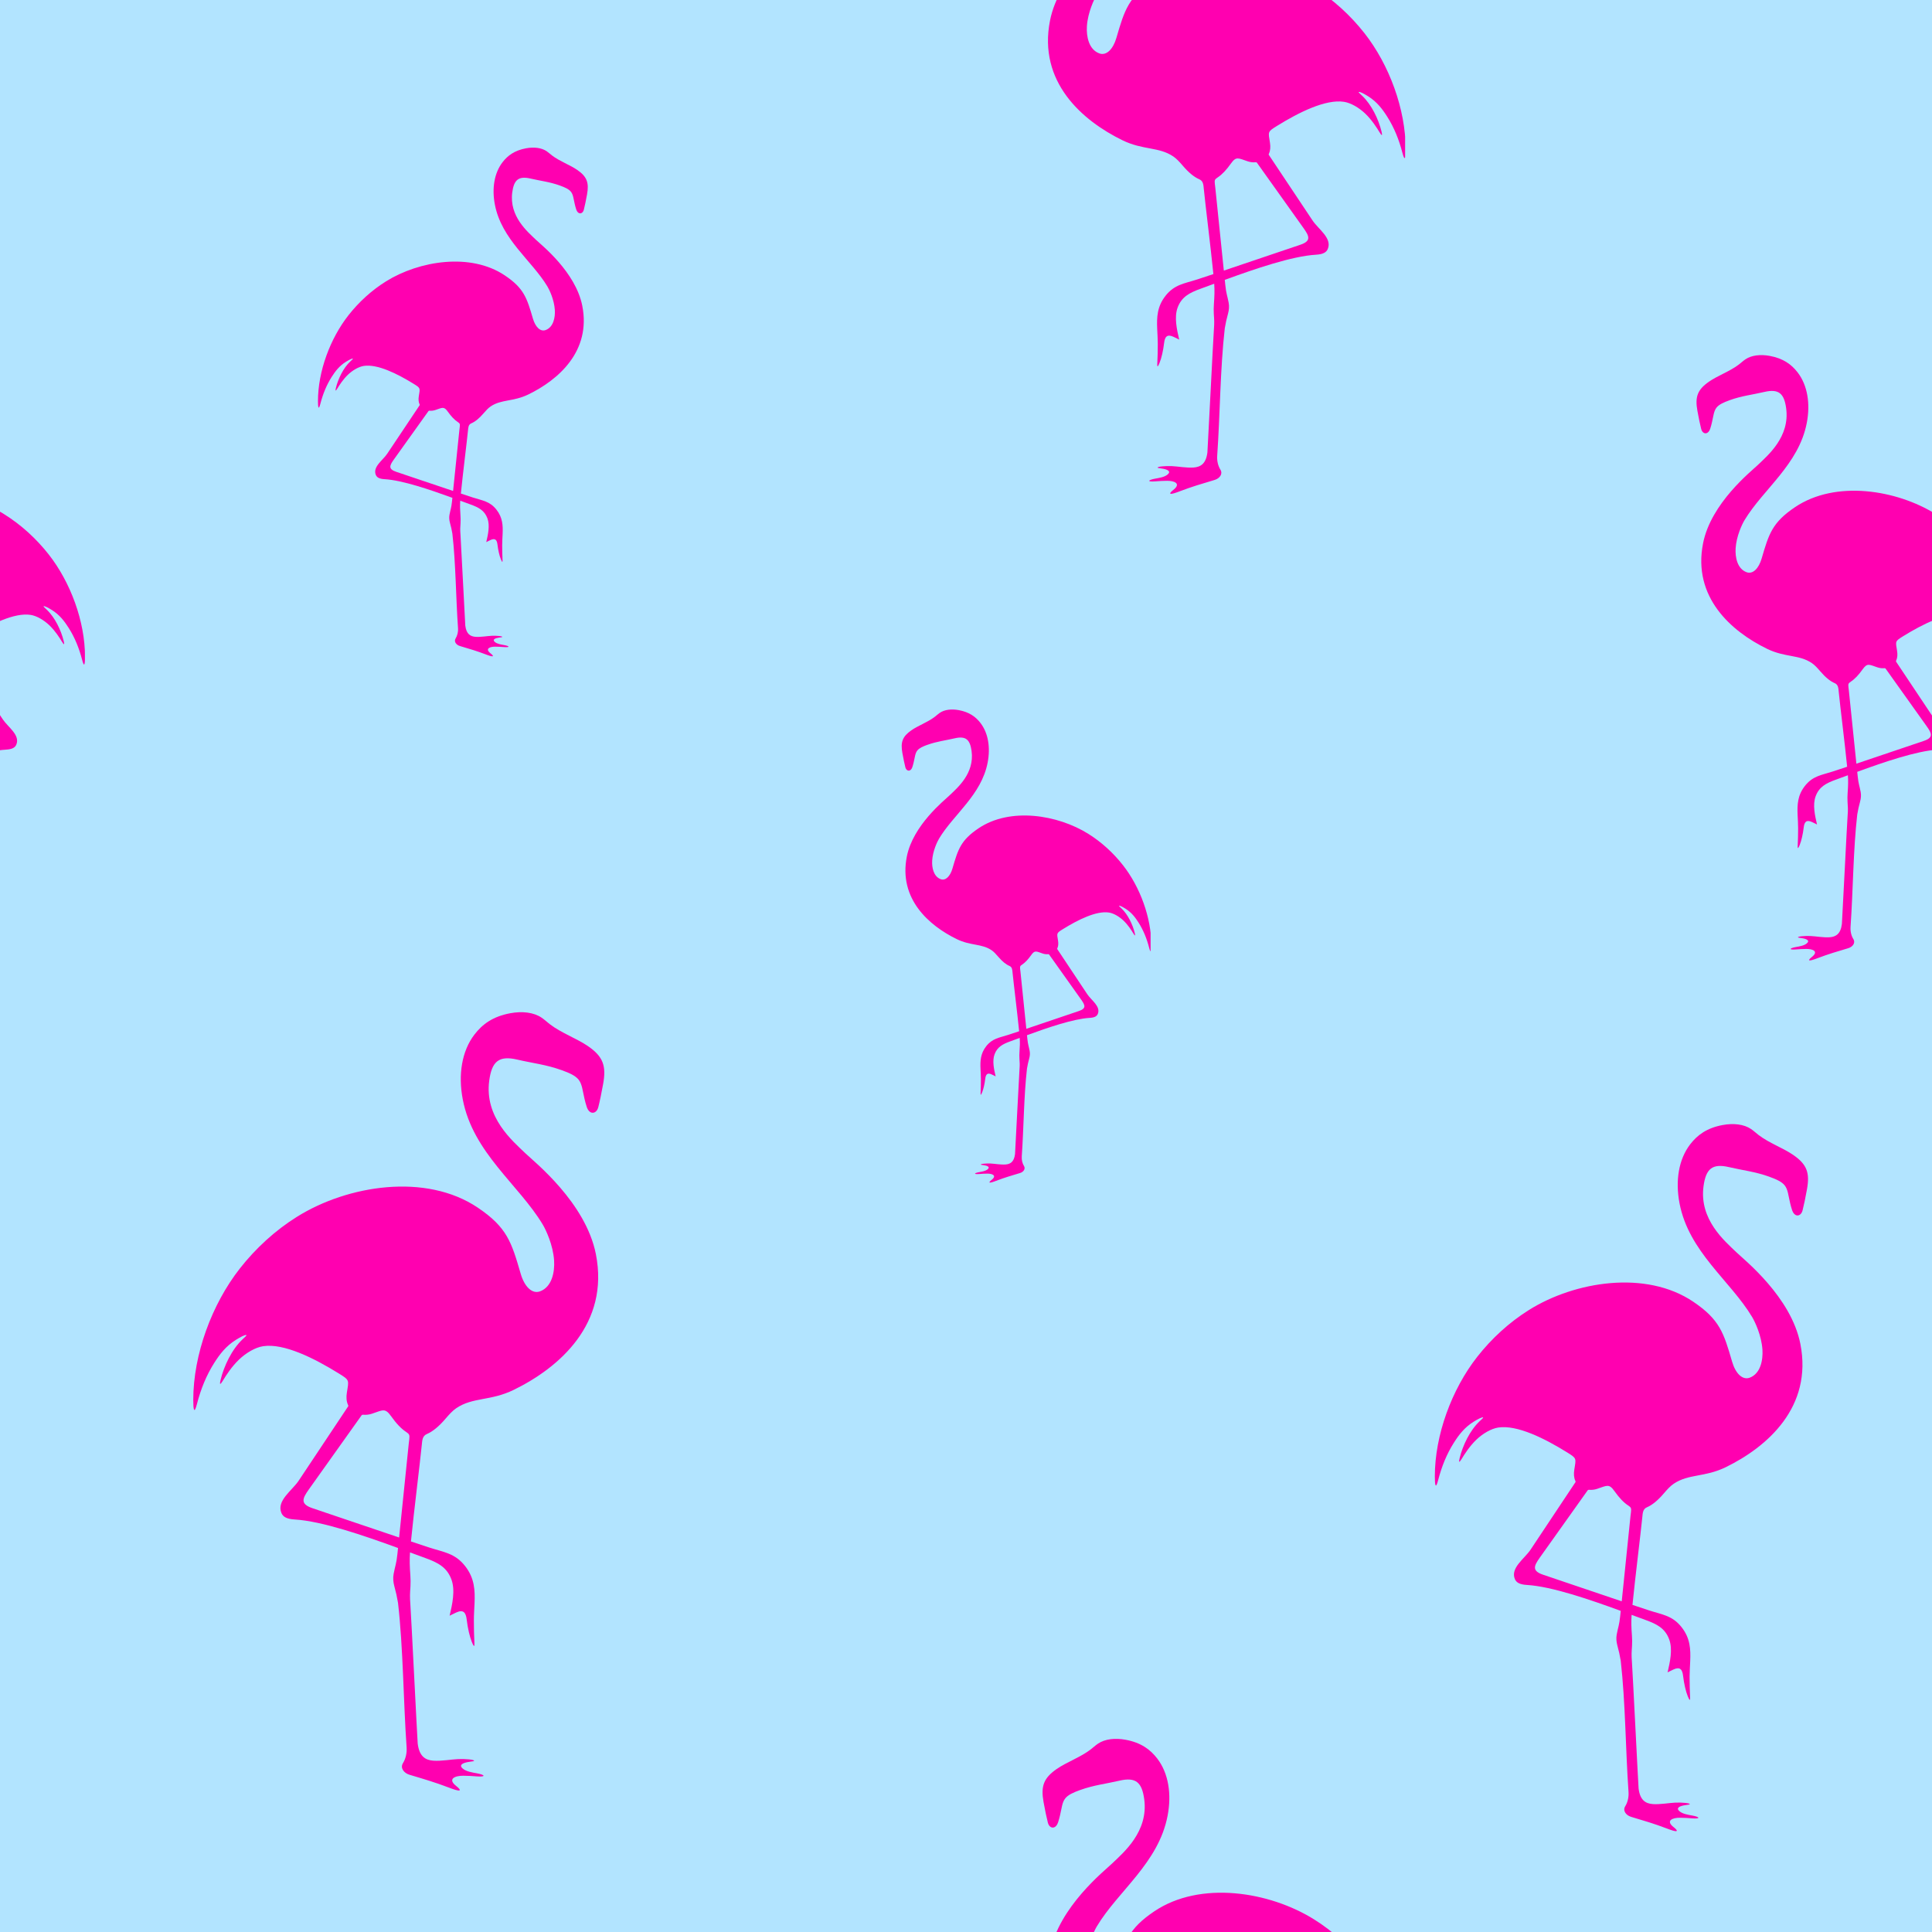
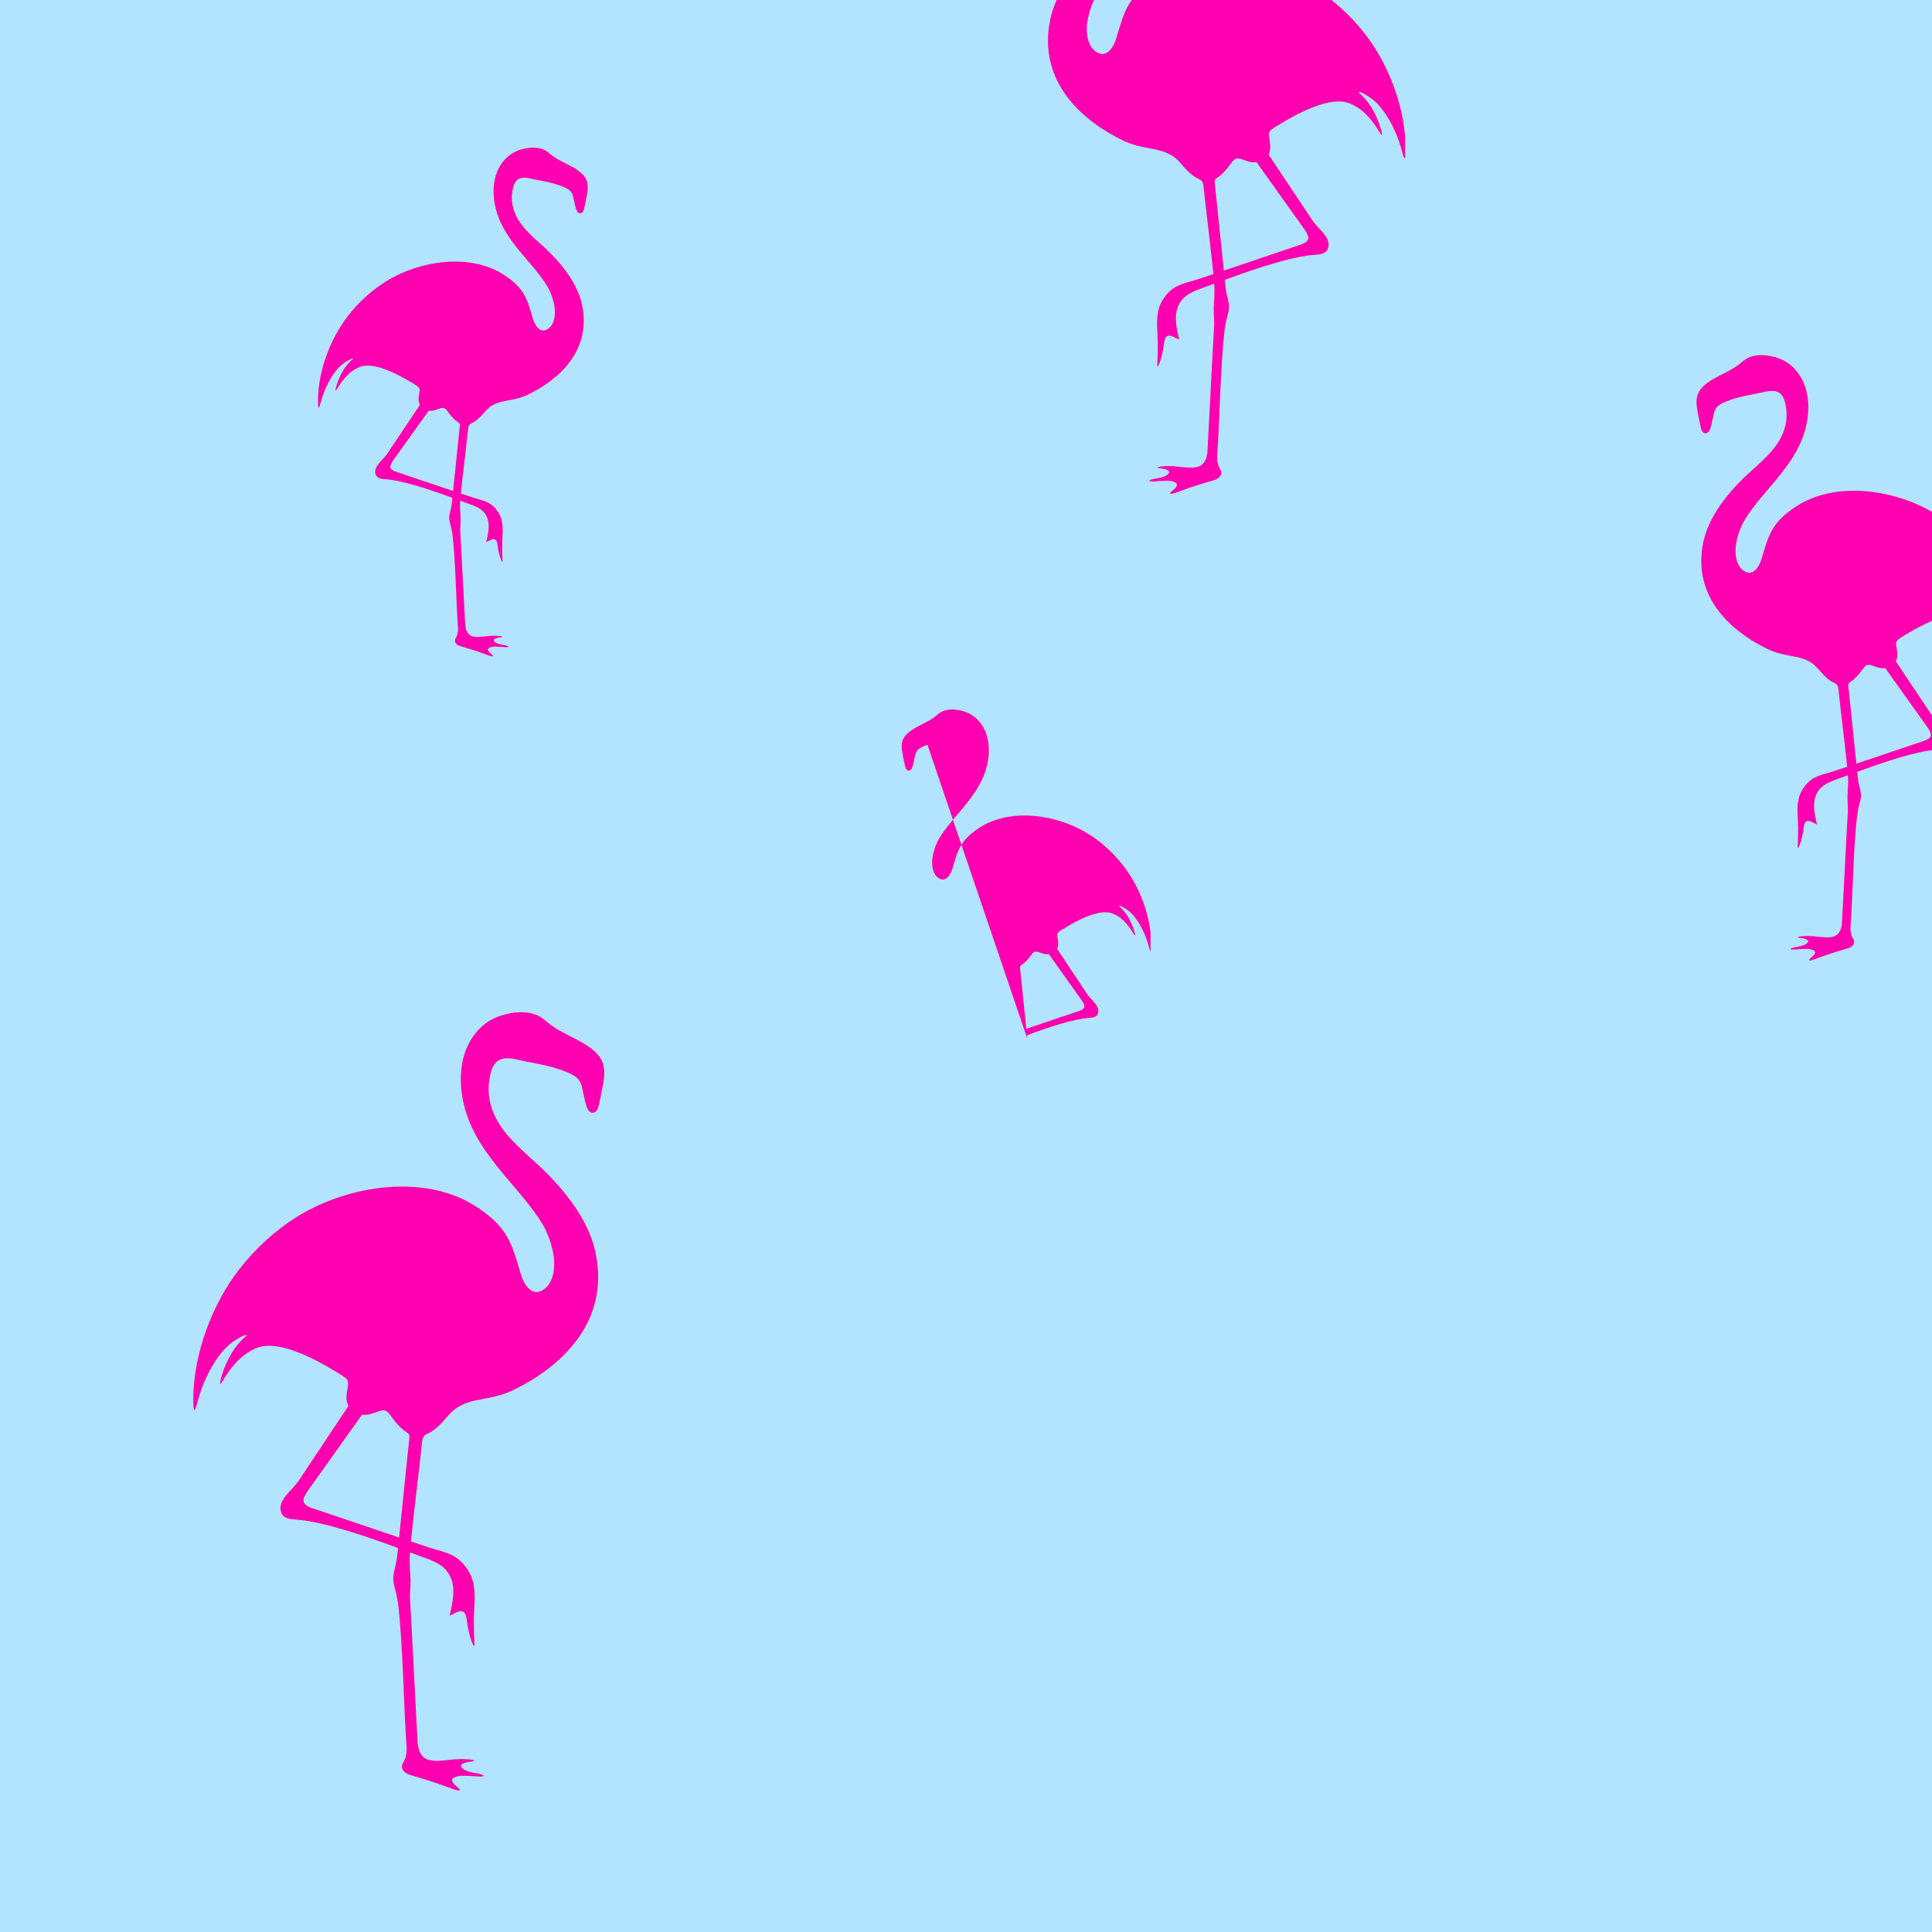
<svg xmlns="http://www.w3.org/2000/svg" viewBox="0 0 400 400" data-sanitized-data-name="Layer 1" data-name="Layer 1" id="Layer_1">
  <rect x="0" y="0" width="400" height="400" fill="#333333" stroke="none" />
  <defs>
    <clipPath id="clippath">
      <rect style="fill: none; stroke-width: 0px;" height="400" width="400" y="0" />
    </clipPath>
    <clipPath id="clippath-1">
      <rect style="fill: none; stroke-width: 0px;" height="405.291" width="400" y="0" />
    </clipPath>
    <clipPath id="clippath-2">
      <rect style="fill: none; stroke-width: 0px;" height="400" width="400" y="0" />
    </clipPath>
    <clipPath id="clippath-3">
      <rect style="fill: none; stroke-width: 0px;" height="400" width="400" y="0" />
    </clipPath>
    <clipPath id="clippath-4">
      <rect style="fill: none; stroke-width: 0px;" height="98.413" width="52.216" y="146.753" x="186.004" />
    </clipPath>
    <clipPath id="clippath-5">
      <rect style="fill: none; stroke-width: 0px;" height="105.82" width="56.614" y="30.412" x="65.819" />
    </clipPath>
    <clipPath id="clippath-6">
      <rect style="fill: none; stroke-width: 0px;" height="102.709" width="76.058" y="0" x="214.857" />
    </clipPath>
    <clipPath id="clippath-7">
      <rect style="fill: none; stroke-width: 0px;" height="161.905" width="86.243" y="209.33" x="39.995" />
    </clipPath>
    <clipPath id="clippath-8">
-       <rect style="fill: none; stroke-width: 0px;" height="147.09" width="78.307" y="232.518" x="297.05" />
-     </clipPath>
+       </clipPath>
    <clipPath id="clippath-9">
      <rect style="fill: none; stroke-width: 0px;" height="125.926" width="49.632" y="73.338" x="350.368" />
    </clipPath>
    <clipPath id="clippath-10">
-       <rect style="fill: none; stroke-width: 0px;" height="125.926" width="17.581" y="73.338" />
-     </clipPath>
+       </clipPath>
    <clipPath id="clippath-11">
      <rect style="fill: none; stroke-width: 0px;" height="40.198" width="76.058" y="359.802" x="214.857" />
    </clipPath>
  </defs>
  <g style="clip-path: url(#clippath);">
    <g style="clip-path: url(#clippath-1);">
      <rect style="fill: #fff; stroke-width: 0px;" height="405.291" width="400" y="0" />
-       <rect style="fill: #fff; stroke-width: 0px;" height="400" width="400" y="0" />
    </g>
    <g style="clip-path: url(#clippath-2);">
      <rect style="fill: #fff; stroke-width: 0px;" height="400" width="400" y="0" />
    </g>
    <g style="clip-path: url(#clippath-3);">
      <rect style="fill: #b2e4ff; stroke-width: 0px;" height="466.138" width="466.138" y="-23.828" x="-23.828" />
    </g>
    <g style="clip-path: url(#clippath-4);">
-       <path style="fill: #ff00b0; fill-rule: evenodd; stroke-width: 0px;" d="M217.213,197.635l6.629,9.32c.836,1.175,1.098,1.839-.485,2.371-2.24.752-7.015,2.382-10.867,3.677l-1.215-11.831c-.017-.169-.046-.353-.065-.539-.055-.526-.024-.636.402-.917.628-.413,1.247-1.075,1.874-1.963.771-1.092,1.046-.785,2.413-.331.358.119.735.166,1.109.131.094-.009.149.002.206.082M192.021,154.2c-.951.343-1.703.682-2.099,1.183-.453.573-.494,1.347-.747,2.414-.071.299-.166.68-.283,1.027-.144.427-.38.656-.623.713-.34.08-.693-.173-.825-.681-.174-.672-.42-1.852-.616-2.952-.398-2.241-.004-3.401,1.864-4.703,1.426-.995,3.366-1.66,4.845-2.793.353-.271.665-.571,1.039-.824,1.008-.683,2.458-.831,3.932-.558,2.174.403,3.503,1.372,4.507,2.683,1.596,2.083,2.064,5.053,1.47,8.162-1.288,6.733-7.048,10.721-10.062,15.757-.379.633-1.298,2.55-1.423,4.527-.09,1.427.259,3.309,1.76,3.869,1.017.38,1.972-.606,2.437-2.207,1.166-4.007,1.716-5.837,5.386-8.316,6.547-4.422,16.389-2.833,22.738,1.135,2.75,1.718,5.203,3.974,7.194,6.515,3.516,4.489,5.86,10.819,5.86,16.561,0,1.109-.101,1.903-.467.481-.481-1.867-1.185-3.603-2.156-5.137-.701-1.107-1.465-2.127-2.738-2.924-.545-.341-1.192-.686-1.32-.599-.056.038.166.234.476.525,1.347,1.263,2.351,3.372,2.777,5.138.154.637.026.599-.29.078-.403-.663-1.092-1.76-2.048-2.673-.875-.835-2.036-1.518-3.013-1.669-2.603-.402-6.405,1.493-9.538,3.438-1.365.847-1.25.808-.998,2.399.092.583.059,1.107-.145,1.55-.049.106-.058.119.009.221l6.197,9.316c.827,1.243,2.807,2.51,2.174,4.056-.203.496-.677.768-1.674.826-3.422.201-8.707,2.023-12.993,3.589l.077.749c.128,1.244.288,1.498.478,2.521.095.512.046,1.026-.091,1.535-.249.929-.293,1.157-.463,2.098-.657,5.738-.672,12.386-1.08,18.187-.054.767.146,1.482.452,1.972.398.636-.139,1.271-.804,1.47-1.875.562-3.189.943-4.96,1.617-.107.041-.213.08-.318.119-1.553.571-1.057.035-.629-.3,1.178-.922.151-1.316-.866-1.309-.611.004-1.143.036-1.641.078-1.267.105-1.128-.193-.064-.386.557-.101,1.325-.213,1.77-.593.281-.241.254-.419.098-.549-.21-.175-.654-.262-.899-.295-.463-.062-.645-.092-.625-.147.016-.046.144-.119.633-.166.391-.038.906-.059,1.367-.038.889.041,2.142.275,3.118.203,1.003-.074,1.772-.53,1.972-2.157.107-1.627.814-16.015.918-17.44.085-1.158.052-1.38-.007-2.317-.028-.45-.019-.96.012-1.4.085-1.194.11-1.902.045-2.897-.692.255-1.343.496-1.939.713-1.585.576-2.696,1.155-3.264,2.678-.518,1.387-.11,3.157.221,4.58,0,0-.419-.221-.826-.406-.884-.403-1.217-.031-1.325.906-.123,1.069-.383,2.165-.637,2.79-.378.928-.348.451-.318-.206.026-.559.055-1.413.055-2.474-0-.751-.053-1.471-.083-2.167-.07-1.643-.009-3.16,1.174-4.678,1.281-1.643,2.701-1.755,4.501-2.342.654-.213,1.446-.476,2.322-.769-.378-3.816-1.133-9.816-1.363-12.15-.055-.56-.071-1.129-.633-1.368-.732-.312-1.505-.941-2.34-1.917-.471-.551-.901-1.021-1.357-1.333-2.068-1.41-4.312-.885-7.23-2.31-5.753-2.809-12.06-8.326-10.33-17.085,1.285-6.506,7.772-11.636,8.858-12.683,1.621-1.563,5.174-4.532,4.551-9.158-.322-2.387-1.192-3.183-3.516-2.64-1.978.462-3.636.626-5.618,1.341Z" />
+       <path style="fill: #ff00b0; fill-rule: evenodd; stroke-width: 0px;" d="M217.213,197.635l6.629,9.32c.836,1.175,1.098,1.839-.485,2.371-2.24.752-7.015,2.382-10.867,3.677l-1.215-11.831c-.017-.169-.046-.353-.065-.539-.055-.526-.024-.636.402-.917.628-.413,1.247-1.075,1.874-1.963.771-1.092,1.046-.785,2.413-.331.358.119.735.166,1.109.131.094-.009.149.002.206.082M192.021,154.2c-.951.343-1.703.682-2.099,1.183-.453.573-.494,1.347-.747,2.414-.071.299-.166.68-.283,1.027-.144.427-.38.656-.623.713-.34.08-.693-.173-.825-.681-.174-.672-.42-1.852-.616-2.952-.398-2.241-.004-3.401,1.864-4.703,1.426-.995,3.366-1.66,4.845-2.793.353-.271.665-.571,1.039-.824,1.008-.683,2.458-.831,3.932-.558,2.174.403,3.503,1.372,4.507,2.683,1.596,2.083,2.064,5.053,1.47,8.162-1.288,6.733-7.048,10.721-10.062,15.757-.379.633-1.298,2.55-1.423,4.527-.09,1.427.259,3.309,1.76,3.869,1.017.38,1.972-.606,2.437-2.207,1.166-4.007,1.716-5.837,5.386-8.316,6.547-4.422,16.389-2.833,22.738,1.135,2.75,1.718,5.203,3.974,7.194,6.515,3.516,4.489,5.86,10.819,5.86,16.561,0,1.109-.101,1.903-.467.481-.481-1.867-1.185-3.603-2.156-5.137-.701-1.107-1.465-2.127-2.738-2.924-.545-.341-1.192-.686-1.32-.599-.056.038.166.234.476.525,1.347,1.263,2.351,3.372,2.777,5.138.154.637.026.599-.29.078-.403-.663-1.092-1.76-2.048-2.673-.875-.835-2.036-1.518-3.013-1.669-2.603-.402-6.405,1.493-9.538,3.438-1.365.847-1.25.808-.998,2.399.092.583.059,1.107-.145,1.55-.049.106-.058.119.009.221l6.197,9.316c.827,1.243,2.807,2.51,2.174,4.056-.203.496-.677.768-1.674.826-3.422.201-8.707,2.023-12.993,3.589l.077.749Z" />
    </g>
    <g style="clip-path: url(#clippath-5);">
      <path style="fill: #ff00b0; fill-rule: evenodd; stroke-width: 0px;" d="M88.701,85.124l-7.164,10.022c-.903,1.264-1.187,1.978.524,2.549,2.421.809,7.582,2.561,11.745,3.954l1.313-12.721c.019-.182.049-.38.071-.58.06-.566.026-.684-.434-.986-.679-.444-1.347-1.156-2.025-2.111-.834-1.174-1.13-.844-2.607-.356-.387.128-.795.179-1.198.141-.102-.01-.162.002-.223.088M115.929,38.419c1.028.368,1.84.733,2.269,1.272.49.616.534,1.449.807,2.596.076.321.18.731.306,1.104.156.459.411.705.674.766.368.087.749-.186.892-.733.188-.723.454-1.991.665-3.175.43-2.409.005-3.657-2.014-5.057-1.541-1.069-3.638-1.785-5.236-3.003-.381-.291-.719-.614-1.123-.887-1.089-.734-2.657-.894-4.25-.6-2.35.433-3.786,1.475-4.871,2.885-1.725,2.24-2.231,5.434-1.588,8.777,1.392,7.24,7.617,11.528,10.875,16.943.41.681,1.403,2.742,1.538,4.867.097,1.535-.28,3.558-1.902,4.161-1.099.408-2.131-.652-2.634-2.373-1.26-4.309-1.854-6.276-5.821-8.942-7.076-4.755-17.713-3.047-24.575,1.22-2.972,1.847-5.623,4.273-7.775,7.005-3.8,4.827-6.333,11.633-6.333,17.807,0,1.192.11,2.046.505.517.519-2.007,1.281-3.874,2.33-5.523.757-1.19,1.583-2.287,2.959-3.144.589-.367,1.288-.738,1.427-.644.06.041-.18.252-.515.564-1.456,1.358-2.541,3.626-3.001,5.525-.166.685-.028.644.314.084.435-.713,1.181-1.893,2.213-2.874.945-.898,2.2-1.632,3.257-1.795,2.813-.432,6.923,1.605,10.309,3.697,1.475.911,1.351.869,1.079,2.579-.1.627-.064,1.19.157,1.666.053.114.063.128-.01.238l-6.698,10.017c-.894,1.337-3.034,2.699-2.349,4.361.22.534.731.826,1.809.889,3.699.216,9.41,2.175,14.043,3.859l-.083.806c-.138,1.338-.312,1.611-.517,2.711-.103.55-.05,1.103.098,1.651.269.999.317,1.244.501,2.255.711,6.169.727,13.319,1.168,19.555.058.825-.158,1.594-.489,2.12-.43.684.15,1.367.869,1.581,2.026.605,3.446,1.014,5.361,1.739.115.044.23.086.344.128,1.678.614,1.142.038.679-.322-1.274-.991-.164-1.415.936-1.407.66.005,1.236.039,1.774.084,1.37.113,1.219-.208.069-.415-.602-.109-1.432-.229-1.913-.638-.303-.259-.274-.451-.106-.59.227-.188.707-.282.972-.317.5-.067.697-.098.676-.158-.018-.05-.156-.128-.685-.179-.422-.041-.979-.064-1.477-.041-.961.044-2.315.296-3.37.218-1.085-.08-1.915-.57-2.132-2.319-.115-1.75-.879-17.22-.992-18.753-.092-1.245-.056-1.484.008-2.491.03-.484.021-1.033-.013-1.506-.092-1.284-.119-2.045-.049-3.115.747.274,1.452.533,2.096.766,1.713.62,2.914,1.242,3.528,2.879.559,1.492.119,3.395-.239,4.925,0,0,.453-.237.893-.437.956-.433,1.315-.033,1.432.974.133,1.149.414,2.328.689,3.0.408.998.377.485.343-.222-.028-.601-.059-1.519-.059-2.66 0-.808.058-1.581.089-2.331.075-1.766.01-3.397-1.269-5.03-1.385-1.767-2.919-1.887-4.864-2.519-.707-.229-1.562-.512-2.509-.826.408-4.103,1.224-10.555,1.473-13.065.06-.602.077-1.214.685-1.471.792-.335,1.626-1.012,2.529-2.062.509-.592.973-1.098,1.467-1.433,2.235-1.516,4.66-.952,7.815-2.484,6.218-3.021,13.034-8.953,11.164-18.371-1.389-6.995-8.4-12.511-9.574-13.638-1.752-1.681-5.592-4.873-4.919-9.847.348-2.566,1.288-3.423,3.8-2.839,2.138.497,3.93.673,6.072,1.442Z" />
    </g>
    <g style="clip-path: url(#clippath-6);">
      <path style="fill: #ff00b0; fill-rule: evenodd; stroke-width: 0px;" d="M260.251,33.714l9.642,13.529c1.216,1.706,1.597,2.67-.705,3.442-3.258,1.091-10.204,3.458-15.807,5.338l-1.767-17.174c-.025-.245-.066-.512-.095-.782-.08-.764-.036-.924.585-1.331.914-.6,1.813-1.561,2.726-2.85,1.122-1.585,1.521-1.139,3.509-.48.52.172,1.069.241,1.613.19.137-.013.217.003.3.118M223.609-29.338c-1.383.497-2.477.99-3.053,1.718-.659.831-.719,1.956-1.086,3.505-.103.433-.242.987-.412,1.491-.21.62-.553.952-.907,1.035-.495.117-1.008-.251-1.2-.989-.254-.976-.611-2.688-.896-4.286-.579-3.253-.006-4.937,2.711-6.827,2.074-1.444,4.896-2.409,7.047-4.055.513-.393.967-.829,1.511-1.197,1.466-.991,3.575-1.206,5.72-.809,3.163.584,5.095,1.991,6.556,3.895,2.321,3.024,3.003,7.335,2.137,11.848-1.873,9.773-10.251,15.563-14.635,22.873-.551.919-1.888,3.701-2.07,6.571-.131,2.072.377,4.803,2.56,5.617,1.479.551,2.868-.88,3.545-3.204,1.695-5.817,2.496-8.473,7.834-12.072,9.522-6.419,23.837-4.113,33.072,1.647,3.999,2.494,7.567,5.768,10.464,9.457,5.114,6.516,8.523,15.705,8.523,24.04,0,1.61-.147,2.762-.68.698-.699-2.709-1.724-5.23-3.136-7.456-1.019-1.606-2.131-3.087-3.983-4.245-.792-.495-1.733-.996-1.921-.869-.081.055.242.34.693.761,1.96,1.833,3.419,4.895,4.039,7.458.224.925.038.869-.422.114-.586-.963-1.589-2.555-2.978-3.88-1.272-1.212-2.961-2.203-4.383-2.423-3.786-.584-9.316,2.167-13.873,4.991-1.985,1.23-1.818,1.174-1.452,3.482.134.846.086,1.607-.211,2.25-.071.154-.085.173.013.321l9.014,13.523c1.203,1.805,4.083,3.644,3.162,5.887-.296.721-.984,1.115-2.435,1.2-4.978.292-12.664,2.936-18.898,5.21l.112,1.088c.186,1.806.419,2.175.696,3.66.138.743.067,1.489-.132,2.228-.362,1.348-.426,1.68-.674,3.045-.956,8.329-.978,17.98-1.571,26.4-.078,1.113.213,2.151.658,2.862.579.923-.202,1.845-1.169,2.134-2.726.816-4.638,1.369-7.214,2.347-.155.059-.31.116-.462.173-2.258.829-1.537.051-.914-.435,1.714-1.338.22-1.91-1.26-1.9-.888.006-1.663.053-2.387.113-1.844.153-1.64-.28-.092-.56.81-.147,1.927-.309,2.574-.861.408-.349.369-.608.142-.797-.305-.254-.951-.381-1.308-.428-.673-.09-.938-.133-.909-.213.024-.067.21-.173.921-.241.568-.055,1.318-.086,1.988-.056,1.293.059,3.115.399,4.535.294,1.46-.107,2.577-.77,2.869-3.131.155-2.362,1.183-23.247,1.335-25.316.124-1.681.075-2.003-.01-3.363-.041-.654-.028-1.394.018-2.033.124-1.733.16-2.761.066-4.206-1.006.37-1.953.72-2.821,1.034-2.305.836-3.921,1.677-4.748,3.887-.753,2.014-.16,4.583.321,6.648,0,0-.61-.32-1.202-.589-1.286-.585-1.77-.045-1.927,1.315-.179,1.552-.557,3.142-.927,4.05-.549,1.347-.507.655-.462-.299.038-.811.08-2.051.08-3.591-.001-1.091-.078-2.135-.12-3.146-.101-2.385-.014-4.587,1.708-6.791,1.864-2.385,3.928-2.547,6.546-3.4.951-.31,2.103-.691,3.377-1.116-.55-5.539-1.648-14.249-1.982-17.637-.08-.812-.104-1.639-.921-1.986-1.065-.453-2.189-1.366-3.403-2.783-.685-.799-1.31-1.483-1.974-1.935-3.008-2.047-6.272-1.285-10.517-3.353-8.368-4.078-17.541-12.086-15.025-24.8,1.869-9.444,11.305-16.89,12.885-18.411,2.357-2.269,7.526-6.579,6.619-13.294-.468-3.465-1.734-4.621-5.114-3.832-2.877.671-5.289.908-8.172,1.946Z" />
    </g>
    <g style="clip-path: url(#clippath-7);">
      <path style="fill: #ff00b0; fill-rule: evenodd; stroke-width: 0px;" d="M74.854,293.039l-10.914,15.333c-1.376,1.934-1.808,3.026.798,3.901,3.688,1.237,11.55,3.919,17.893,6.049l2-19.464c.029-.278.075-.581.107-.887.091-.865.04-1.047-.662-1.508-1.034-.679-2.052-1.769-3.085-3.229-1.27-1.796-1.721-1.291-3.972-.544-.589.195-1.21.273-1.825.215-.156-.015-.246.004-.339.134M116.332,221.581c1.566.564,2.804,1.122,3.456,1.947.746.942.814,2.216,1.229,3.972.116.491.274,1.119.466,1.689.237.703.626,1.079,1.026,1.173.56.132,1.141-.285,1.358-1.121.287-1.106.692-3.047,1.014-4.857.656-3.686.007-5.595-3.068-7.738-2.347-1.636-5.543-2.731-7.977-4.595-.581-.446-1.095-.94-1.71-1.356-1.66-1.123-4.047-1.367-6.475-.917-3.58.662-5.767,2.257-7.421,4.414-2.627,3.428-3.399,8.313-2.42,13.428,2.12,11.076,11.604,17.638,16.566,25.923.624,1.042,2.138,4.194,2.343,7.447.148,2.348-.426,5.443-2.898,6.366-1.675.625-3.246-.998-4.013-3.631-1.919-6.593-2.825-9.602-8.867-13.681-10.779-7.275-26.983-4.661-37.437,1.867-4.527,2.826-8.566,6.538-11.845,10.718-5.789,7.385-9.648,17.799-9.648,27.245,0,1.824.167,3.131.77.791.791-3.071,1.951-5.927,3.55-8.45,1.153-1.821,2.412-3.498,4.508-4.811.897-.561,1.962-1.128,2.174-.985.092.062-.274.385-.784.863-2.218,2.078-3.871,5.547-4.572,8.453-.253,1.049-.043.985.478.129.663-1.091,1.799-2.896,3.371-4.397,1.44-1.374,3.351-2.497,4.961-2.746,4.286-.662,10.546,2.456,15.704,5.656,2.247,1.394,2.058,1.33,1.644,3.946-.152.959-.098,1.821.239,2.55.081.175.096.196-.015.364l-10.203,15.326c-1.361,2.046-4.622,4.13-3.579,6.672.335.817,1.114,1.263,2.756,1.359,5.635.331,14.336,3.328,21.393,5.905l-.127,1.233c-.21,2.047-.475,2.464-.787,4.148-.156.842-.076,1.688.149,2.525.41,1.528.483,1.903.763,3.451,1.083,9.439,1.107,20.378,1.779,29.92.089,1.262-.241,2.438-.745,3.244-.655,1.046.229,2.091,1.323,2.419,3.086.925,5.25,1.551,8.167,2.66.176.067.35.132.523.196,2.557.939,1.74.058,1.035-.493-1.94-1.516-.249-2.165,1.426-2.153,1.006.007,1.883.06,2.702.128,2.087.173,1.857-.318.105-.635-.917-.167-2.182-.35-2.914-.976-.462-.396-.418-.689-.161-.903.345-.288,1.077-.431,1.48-.485.762-.102,1.062-.151,1.029-.242-.027-.076-.238-.196-1.043-.273-.643-.062-1.492-.098-2.25-.063-1.463.067-3.527.453-5.133.334-1.652-.122-2.917-.873-3.247-3.549-.176-2.677-1.339-26.347-1.512-28.691-.14-1.905-.085-2.27.012-3.812.046-.741.031-1.58-.02-2.304-.14-1.964-.181-3.129-.075-4.767,1.139.42,2.211.816,3.193,1.172,2.61.948,4.439,1.9,5.374,4.405.852,2.282.181,5.194-.364,7.535,0,0,.69-.363,1.36-.668,1.456-.663,2.004-.051,2.181,1.49.202,1.758.63,3.561,1.049,4.589.622,1.527.574.742.523-.339-.043-.919-.091-2.324-.09-4.07.001-1.236.088-2.42.136-3.566.115-2.703.015-5.198-1.933-7.696-2.11-2.703-4.447-2.887-7.41-3.853-1.077-.351-2.38-.783-3.822-1.264.622-6.278,1.865-16.149,2.244-19.989.091-.921.117-1.858,1.043-2.251,1.206-.513,2.478-1.548,3.852-3.154.775-.906,1.483-1.681,2.235-2.193,3.405-2.32,7.099-1.456,11.905-3.8,9.472-4.622,19.856-13.698,17.008-28.107-2.116-10.703-12.797-19.142-14.585-20.865-2.669-2.571-8.52-7.456-7.493-15.066.53-3.927,1.963-5.237,5.789-4.343,3.257.76,5.987,1.029,9.25,2.206Z" />
    </g>
    <g style="clip-path: url(#clippath-8);">
-       <path style="fill: #ff00b0; fill-rule: evenodd; stroke-width: 0px;" d="M328.701,308.568l-9.909,13.93c-1.25,1.757-1.642,2.749.725,3.544,3.349,1.124,10.487,3.56,16.245,5.496l1.816-17.683c.026-.252.068-.528.098-.806.083-.786.037-.951-.601-1.37-.939-.617-1.863-1.607-2.801-2.934-1.153-1.632-1.563-1.173-3.606-.494-.535.178-1.099.248-1.657.196-.141-.013-.223.003-.308.122M366.359,243.648c1.422.512,2.545,1.019,3.138,1.769.677.856.739,2.014,1.116,3.609.106.446.249,1.017.423,1.535.215.639.569.98.932,1.065.508.12,1.036-.259,1.233-1.019.261-1.005.628-2.768.92-4.413.595-3.349.007-5.083-2.786-7.03-2.131-1.487-5.032-2.481-7.242-4.175-.528-.405-.994-.854-1.553-1.232-1.507-1.02-3.675-1.242-5.878-.833-3.25.602-5.236,2.05-6.738,4.01-2.385,3.114-3.086,7.553-2.197,12.2,1.925,10.063,10.536,16.024,15.04,23.551.567.947,1.941,3.811,2.127,6.766.135,2.133-.387,4.945-2.631,5.783-1.52.568-2.947-.906-3.643-3.299-1.742-5.99-2.565-8.724-8.051-12.429-9.787-6.609-24.498-4.235-33.99,1.696-4.11,2.568-7.777,5.939-10.754,9.738-5.256,6.709-8.759,16.171-8.759,24.752,0,1.657.152,2.844.699.719.718-2.79,1.772-5.385,3.223-7.677,1.047-1.654,2.19-3.178,4.093-4.371.814-.51,1.782-1.025,1.974-.895.083.057-.248.35-.712.784-2.014,1.888-3.514,5.04-4.151,7.679-.23.953-.039.895.434.117.602-.992,1.633-2.631,3.061-3.995,1.307-1.248,3.043-2.269,4.504-2.495,3.891-.601,9.575,2.231,14.258,5.139,2.04,1.266,1.868,1.208,1.492,3.585-.138.871-.089,1.655.217,2.316.073.159.087.178-.014.33l-9.264,13.923c-1.236,1.858-4.196,3.752-3.249,6.062.304.742,1.011,1.148,2.502,1.235,5.116.301,13.015,3.023,19.422,5.364l-.115,1.12c-.191,1.859-.431,2.239-.715,3.768-.142.765-.069,1.533.135,2.294.372,1.388.438,1.729.693,3.135.983,8.575,1.005,18.513,1.615,27.182.081,1.146-.218,2.215-.676,2.947-.595.951.208,1.9,1.201,2.198,2.802.841,4.766,1.409,7.415,2.417.16.061.318.12.475.178,2.321.853,1.58.053.94-.448-1.761-1.378-.226-1.967,1.295-1.956.913.007,1.709.054,2.453.117,1.895.158,1.686-.289.095-.577-.833-.151-1.981-.318-2.645-.887-.42-.36-.379-.626-.146-.82.314-.261.978-.392,1.344-.441.692-.093.964-.137.935-.22-.025-.069-.216-.178-.947-.248-.584-.056-1.354-.089-2.043-.057-1.329.061-3.202.411-4.661.303-1.5-.111-2.648-.793-2.948-3.224-.16-2.432-1.216-23.936-1.372-26.066-.127-1.731-.077-2.062.011-3.463.042-.673.028-1.435-.018-2.093-.127-1.784-.164-2.843-.068-4.331,1.034.381,2.008.741,2.899,1.065,2.369.861,4.03,1.727,4.879,4.002.774,2.073.164,4.719-.33,6.845,0,0,.626-.33,1.235-.607,1.322-.603,1.819-.047,1.98,1.354.184,1.598.572,3.235.953,4.169.565,1.387.521.674.475-.308-.039-.835-.082-2.112-.082-3.698.001-1.123.08-2.198.124-3.24.104-2.455.014-4.722-1.755-6.992-1.915-2.456-4.037-2.623-6.728-3.501-.978-.319-2.161-.711-3.47-1.149.565-5.704,1.693-14.672,2.037-18.16.082-.836.107-1.688.947-2.045,1.095-.466,2.249-1.406,3.497-2.866.704-.823,1.346-1.527,2.029-1.992,3.091-2.108,6.446-1.323,10.808-3.452,8.6-4.199,18.028-12.445,15.441-25.535-1.921-9.723-11.618-17.391-13.242-18.956-2.423-2.336-7.735-6.774-6.803-13.688.481-3.567,1.782-4.758,5.256-3.946,2.957.691,5.435.935,8.399,2.004Z" />
-     </g>
+       </g>
    <g style="clip-path: url(#clippath-9);">
      <path style="fill: #ff00b0; fill-rule: evenodd; stroke-width: 0px;" d="M390.404,138.445l8.503,11.926c1.072,1.504,1.409,2.353-.622,3.034-2.874.962-8.999,3.048-13.94,4.705l-1.558-15.139c-.022-.216-.059-.452-.084-.69-.071-.673-.031-.814.516-1.173.806-.528,1.599-1.376,2.404-2.512.99-1.397,1.341-1.004,3.095-.423.459.152.943.212,1.422.167.121-.011.192.003.264.104M358.088,82.867c-1.22.438-2.184.873-2.693,1.514-.581.733-.634,1.724-.958,3.089-.091.382-.214.87-.363,1.314-.185.547-.488.839-.799.912-.436.103-.889-.221-1.058-.872-.224-.86-.539-2.37-.79-3.778-.511-2.867-.006-4.352,2.391-6.018,1.829-1.273,4.318-2.124,6.215-3.574.453-.347.853-.731,1.332-1.055,1.293-.873,3.153-1.063,5.044-.714,2.789.515,4.493,1.755,5.782,3.433,2.047,2.666,2.648,6.466,1.885,10.444-1.652,8.615-9.041,13.718-12.907,20.163-.486.81-1.665,3.262-1.825,5.792-.116,1.826.332,4.234,2.258,4.951,1.305.486,2.529-.776,3.126-2.824,1.495-5.128,2.201-7.468,6.909-10.641,8.398-5.658,21.023-3.625,29.168,1.452,3.527,2.198,6.674,5.085,9.229,8.337,4.51,5.744,7.517,13.844,7.517,21.191,0,1.419-.13,2.435-.6.615-.616-2.388-1.52-4.61-2.766-6.573-.899-1.416-1.879-2.721-3.512-3.742-.699-.437-1.529-.878-1.694-.766-.071.048.213.299.611.671,1.728,1.616,3.016,4.315,3.562,6.574.197.816.033.766-.372.1-.517-.849-1.401-2.253-2.627-3.42-1.122-1.069-2.611-1.942-3.865-2.136-3.339-.515-8.216,1.91-12.235,4.399-1.751,1.084-1.603,1.034-1.281,3.069.118.746.076,1.417-.186,1.983-.063.136-.075.152.012.283l7.95,11.92c1.061,1.591,3.601,3.212,2.788,5.19-.261.635-.868.983-2.147,1.057-4.39.257-11.169,2.588-16.667,4.592l.099.959c.164,1.592.37,1.917.613,3.226.122.655.059,1.313-.116,1.964-.319,1.188-.376,1.48-.594,2.684-.843,7.342-.862,15.849-1.386,23.271-.069.981.187,1.896.58,2.523.51.814-.178,1.626-1.031,1.881-2.405.72-4.09,1.206-6.363,2.069-.137.052-.273.103-.408.152-1.992.731-1.356.045-.806-.383,1.512-1.179.194-1.684-1.111-1.675-.783.006-1.467.047-2.105.1-1.626.135-1.446-.247-.082-.494.715-.13,1.7-.272,2.27-.759.36-.308.325-.536.125-.702-.269-.224-.839-.336-1.153-.377-.594-.08-.828-.117-.802-.188.021-.059.185-.152.812-.212.501-.048,1.162-.076,1.753-.049,1.14.052,2.748.352,3.999.26,1.287-.095,2.273-.679,2.53-2.76.137-2.082,1.044-20.492,1.178-22.316.109-1.482.066-1.766-.009-2.965-.036-.576-.024-1.229.016-1.792.109-1.528.141-2.434.058-3.707-.887.327-1.723.634-2.488.912-2.033.737-3.458,1.478-4.187,3.426-.664,1.775-.141,4.04.283,5.86,0,0-.538-.282-1.06-.52-1.134-.516-1.561-.04-1.7,1.159-.158,1.368-.491,2.77-.817,3.57-.484,1.188-.447.577-.408-.264.034-.715.071-1.808.07-3.166-0-.961-.068-1.882-.106-2.773-.089-2.102-.012-4.043,1.506-5.986,1.644-2.102,3.465-2.245,5.773-2.997.839-.273,1.854-.609,2.978-.983-.485-4.883-1.453-12.561-1.748-15.547-.071-.716-.092-1.445-.812-1.751-.94-.399-1.93-1.204-3.001-2.453-.604-.705-1.155-1.307-1.741-1.705-2.653-1.805-5.531-1.132-9.275-2.956-7.38-3.595-15.47-10.654-13.251-21.861,1.649-8.324,9.97-14.888,11.363-16.229,2.079-2,6.638-5.799,5.838-11.718-.413-3.054-1.529-4.073-4.51-3.378-2.537.591-4.664.8-7.207,1.715Z" />
    </g>
    <g style="clip-path: url(#clippath-10);">
      <path style="fill: #ff00b0; fill-rule: evenodd; stroke-width: 0px;" d="M-9.546,138.445l8.503,11.926c1.072,1.504,1.409,2.353-.622,3.034-2.873.962-8.999,3.048-13.94,4.705l-1.558-15.139c-.022-.216-.059-.452-.084-.69-.071-.673-.031-.814.516-1.173.806-.528,1.599-1.376,2.404-2.512.99-1.397,1.341-1.004,3.095-.423.459.152.943.212,1.422.167.121-.011.192.003.264.104M-41.862,82.867c-1.22.438-2.184.873-2.693,1.514-.581.733-.634,1.724-.958,3.089-.091.382-.214.87-.363,1.314-.185.547-.488.839-.799.912-.436.103-.889-.221-1.058-.872-.224-.86-.539-2.37-.79-3.778-.511-2.867-.006-4.352,2.391-6.018,1.829-1.273,4.318-2.124,6.215-3.574.453-.347.853-.731,1.332-1.055,1.293-.873,3.153-1.063,5.044-.714,2.789.515,4.493,1.755,5.782,3.433,2.047,2.666,2.648,6.466,1.885,10.444-1.652,8.615-9.041,13.718-12.907,20.163-.486.81-1.665,3.262-1.825,5.792-.116,1.826.332,4.234,2.258,4.951,1.305.486,2.529-.776,3.126-2.824,1.495-5.128,2.201-7.468,6.909-10.641,8.398-5.658,21.023-3.625,29.168,1.452,3.527,2.198,6.674,5.085,9.228,8.337,4.511,5.744,7.517,13.844,7.517,21.191,0,1.419-.13,2.435-.6.615-.616-2.388-1.52-4.61-2.766-6.573-.899-1.416-1.879-2.721-3.512-3.742-.699-.437-1.529-.878-1.694-.766-.071.048.213.299.611.671,1.728,1.616,3.016,4.315,3.562,6.574.197.816.033.766-.372.1-.516-.849-1.401-2.253-2.627-3.42-1.122-1.069-2.611-1.942-3.865-2.136-3.339-.515-8.216,1.91-12.235,4.399-1.751,1.084-1.603,1.034-1.281,3.069.118.746.076,1.417-.186,1.983-.063.136-.075.152.012.283l7.949,11.92c1.061,1.591,3.601,3.212,2.788,5.19-.261.635-.868.983-2.147,1.057-4.39.257-11.169,2.588-16.667,4.592l.099.959c.164,1.592.37,1.917.613,3.226.122.655.059,1.313-.116,1.964-.319,1.188-.376,1.48-.594,2.684-.843,7.342-.862,15.849-1.386,23.271-.069.981.187,1.896.58,2.523.51.814-.178,1.626-1.031,1.881-2.405.72-4.09,1.206-6.363,2.069-.137.052-.273.103-.408.152-1.992.731-1.356.045-.806-.383,1.512-1.179.194-1.684-1.111-1.675-.783.006-1.467.047-2.105.1-1.626.135-1.446-.247-.082-.494.715-.13,1.7-.272,2.27-.759.36-.308.326-.536.125-.702-.269-.224-.839-.336-1.153-.377-.594-.08-.828-.117-.802-.188.021-.059.185-.152.812-.212.501-.048,1.162-.076,1.753-.049,1.14.052,2.748.352,3.999.26,1.287-.095,2.273-.679,2.53-2.76.137-2.082,1.044-20.492,1.178-22.316.109-1.482.066-1.766-.009-2.965-.036-.576-.024-1.229.016-1.792.109-1.528.141-2.434.058-3.707-.887.327-1.723.634-2.488.912-2.033.737-3.458,1.478-4.187,3.426-.664,1.775-.141,4.04.283,5.86,0,0-.538-.282-1.06-.52-1.134-.516-1.561-.04-1.7,1.159-.158,1.368-.491,2.77-.817,3.57-.484,1.188-.447.577-.408-.264.034-.715.071-1.808.07-3.166-0-.961-.068-1.882-.106-2.773-.089-2.102-.012-4.043,1.506-5.986,1.644-2.102,3.465-2.245,5.773-2.997.839-.273,1.854-.609,2.978-.983-.485-4.883-1.453-12.561-1.748-15.547-.071-.716-.092-1.445-.812-1.751-.94-.399-1.93-1.204-3.001-2.453-.604-.705-1.155-1.307-1.741-1.705-2.653-1.805-5.531-1.132-9.275-2.956-7.38-3.595-15.47-10.654-13.251-21.861,1.649-8.324,9.97-14.888,11.363-16.229,2.079-2,6.638-5.799,5.838-11.718-.413-3.054-1.529-4.073-4.51-3.378-2.537.591-4.664.8-7.207,1.715Z" />
    </g>
    <g style="clip-path: url(#clippath-11);">
-       <path style="fill: #ff00b0; fill-rule: evenodd; stroke-width: 0px;" d="M260.251,433.664l9.642,13.529c1.216,1.706,1.597,2.67-.705,3.442-3.258,1.092-10.204,3.458-15.807,5.338l-1.767-17.174c-.025-.245-.066-.512-.095-.782-.08-.764-.036-.924.585-1.331.914-.6,1.813-1.561,2.726-2.849,1.122-1.585,1.521-1.139,3.509-.48.52.172,1.069.241,1.613.19.137-.013.217.003.3.118M223.609,370.612c-1.383.497-2.477.99-3.053,1.718-.659.831-.719,1.956-1.086,3.505-.103.433-.242.987-.412,1.491-.21.62-.553.952-.907,1.035-.495.117-1.008-.251-1.2-.989-.254-.976-.611-2.688-.896-4.286-.579-3.253-.006-4.937,2.711-6.827,2.074-1.444,4.896-2.409,7.047-4.055.513-.393.967-.829,1.511-1.197,1.466-.991,3.575-1.206,5.72-.809,3.163.584,5.095,1.991,6.556,3.895,2.321,3.024,3.003,7.335,2.137,11.848-1.873,9.773-10.251,15.563-14.635,22.873-.551.919-1.888,3.701-2.07,6.571-.131,2.072.377,4.803,2.56,5.617,1.479.551,2.868-.88,3.545-3.204,1.695-5.817,2.496-8.473,7.834-12.072,9.522-6.419,23.837-4.113,33.072,1.647,3.999,2.494,7.567,5.768,10.464,9.457,5.114,6.516,8.523,15.705,8.523,24.04,0,1.61-.147,2.762-.68.698-.699-2.709-1.724-5.23-3.136-7.456-1.019-1.606-2.131-3.087-3.983-4.245-.792-.495-1.733-.996-1.921-.869-.081.055.242.34.693.761,1.96,1.833,3.419,4.895,4.039,7.458.224.925.038.869-.422.114-.586-.963-1.589-2.555-2.978-3.88-1.272-1.212-2.961-2.204-4.383-2.423-3.786-.584-9.316,2.167-13.873,4.991-1.985,1.23-1.818,1.174-1.452,3.482.134.846.086,1.607-.211,2.25-.071.154-.085.173.013.321l9.014,13.523c1.203,1.805,4.083,3.644,3.162,5.887-.296.721-.984,1.115-2.435,1.2-4.978.292-12.664,2.936-18.898,5.21l.112,1.088c.186,1.806.419,2.174.696,3.66.138.743.067,1.489-.132,2.228-.362,1.348-.426,1.68-.674,3.045-.956,8.329-.978,17.98-1.571,26.4-.078,1.113.213,2.151.658,2.862.579.923-.202,1.845-1.169,2.134-2.726.816-4.638,1.369-7.214,2.347-.155.059-.31.116-.462.173-2.258.829-1.537.051-.914-.435,1.714-1.338.22-1.911-1.26-1.9-.888.006-1.663.053-2.387.113-1.844.153-1.64-.28-.092-.56.81-.147,1.927-.309,2.574-.861.408-.349.369-.608.142-.797-.305-.254-.951-.381-1.308-.428-.673-.09-.938-.133-.909-.213.024-.067.21-.173.921-.241.568-.055,1.318-.086,1.988-.056,1.293.059,3.115.399,4.535.294,1.46-.107,2.577-.77,2.869-3.131.155-2.362,1.183-23.247,1.335-25.316.124-1.681.075-2.003-.01-3.363-.041-.654-.028-1.394.018-2.033.124-1.733.16-2.761.066-4.206-1.006.37-1.953.72-2.821,1.034-2.305.836-3.921,1.677-4.748,3.887-.753,2.014-.16,4.583.321,6.648,0,0-.61-.32-1.202-.589-1.286-.585-1.77-.045-1.927,1.315-.179,1.552-.557,3.142-.927,4.05-.549,1.347-.507.655-.462-.299.038-.811.08-2.051.08-3.591-.001-1.091-.078-2.135-.12-3.146-.101-2.385-.014-4.587,1.708-6.791,1.864-2.385,3.928-2.547,6.546-3.4.951-.31,2.103-.691,3.377-1.116-.55-5.54-1.648-14.249-1.982-17.637-.08-.812-.104-1.639-.921-1.986-1.065-.453-2.189-1.366-3.403-2.783-.685-.799-1.31-1.483-1.974-1.935-3.008-2.047-6.272-1.285-10.517-3.353-8.368-4.078-17.541-12.086-15.025-24.8,1.869-9.444,11.305-16.89,12.885-18.411,2.357-2.269,7.526-6.579,6.619-13.294-.468-3.465-1.734-4.621-5.114-3.832-2.877.671-5.289.908-8.172,1.946Z" />
-     </g>
+       </g>
  </g>
</svg>